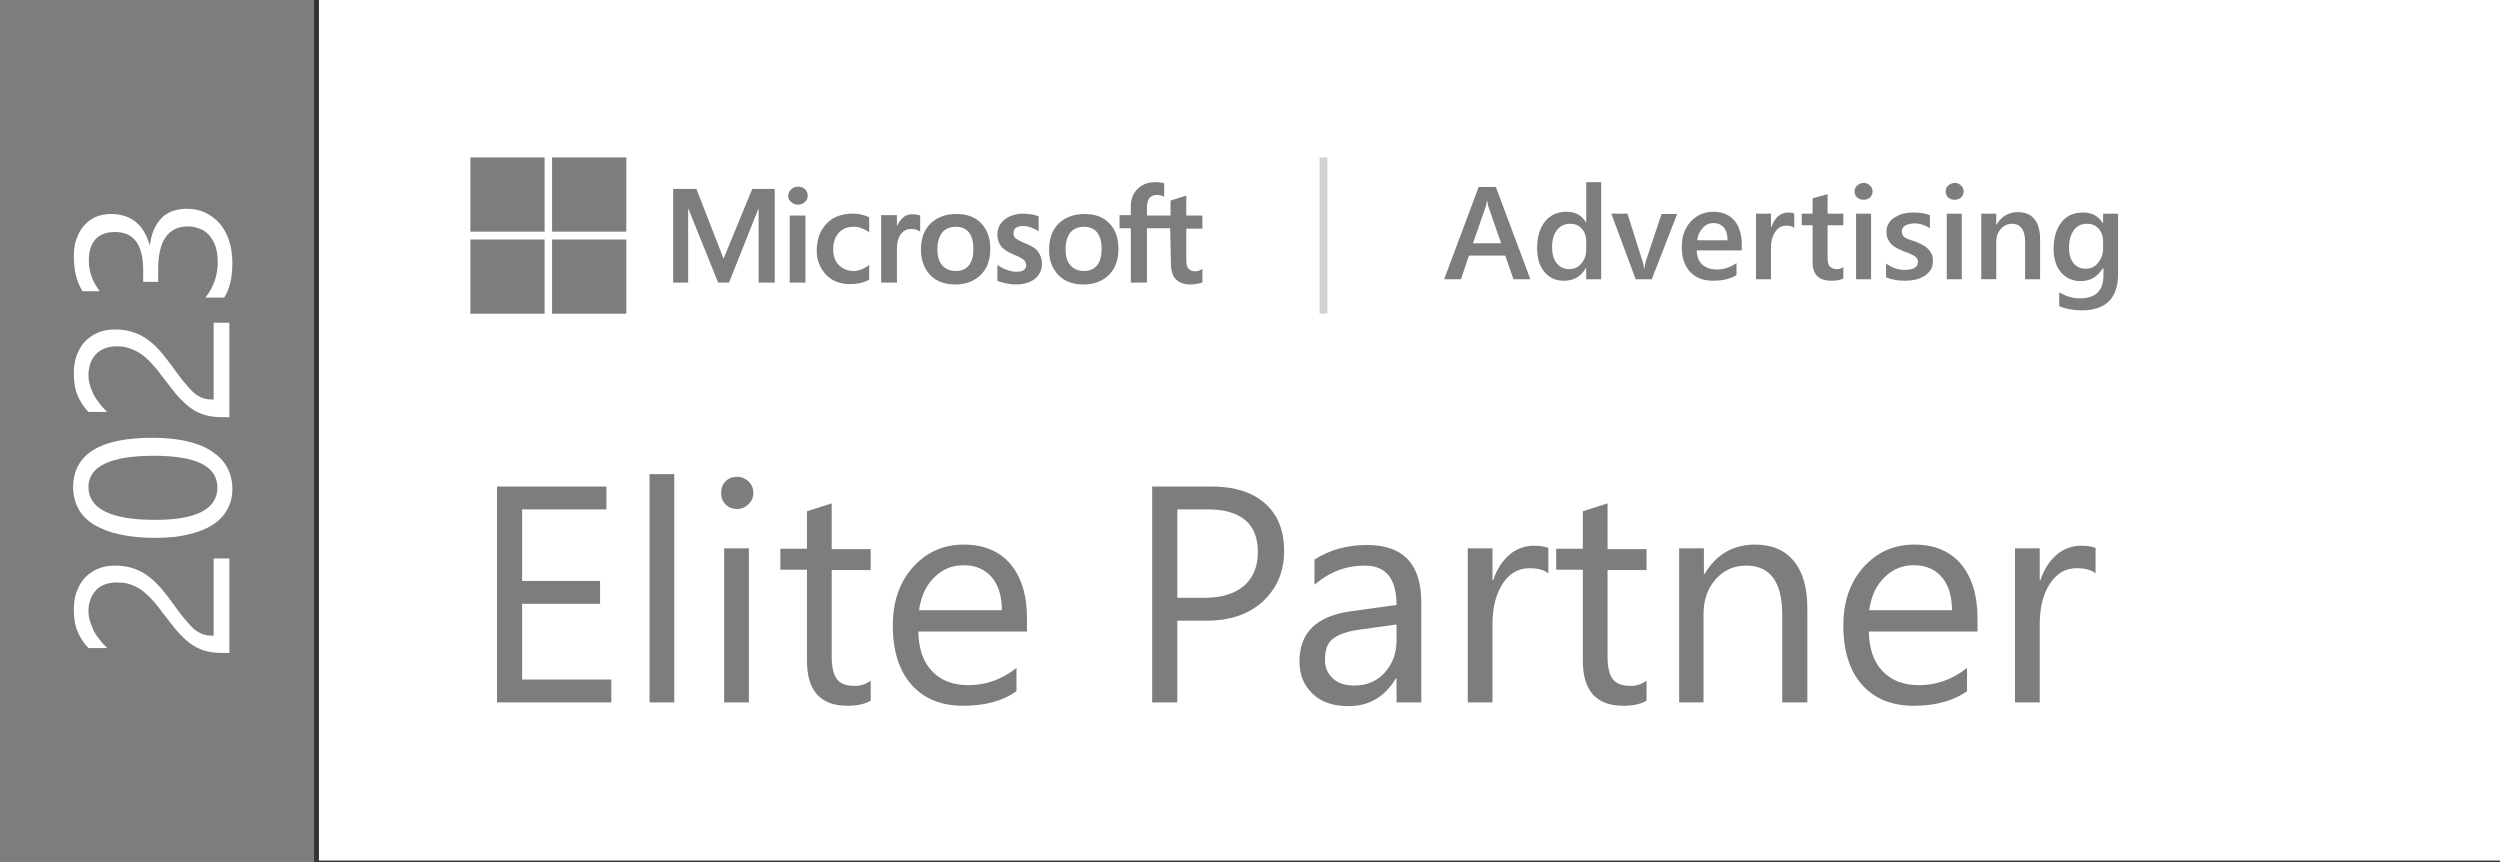
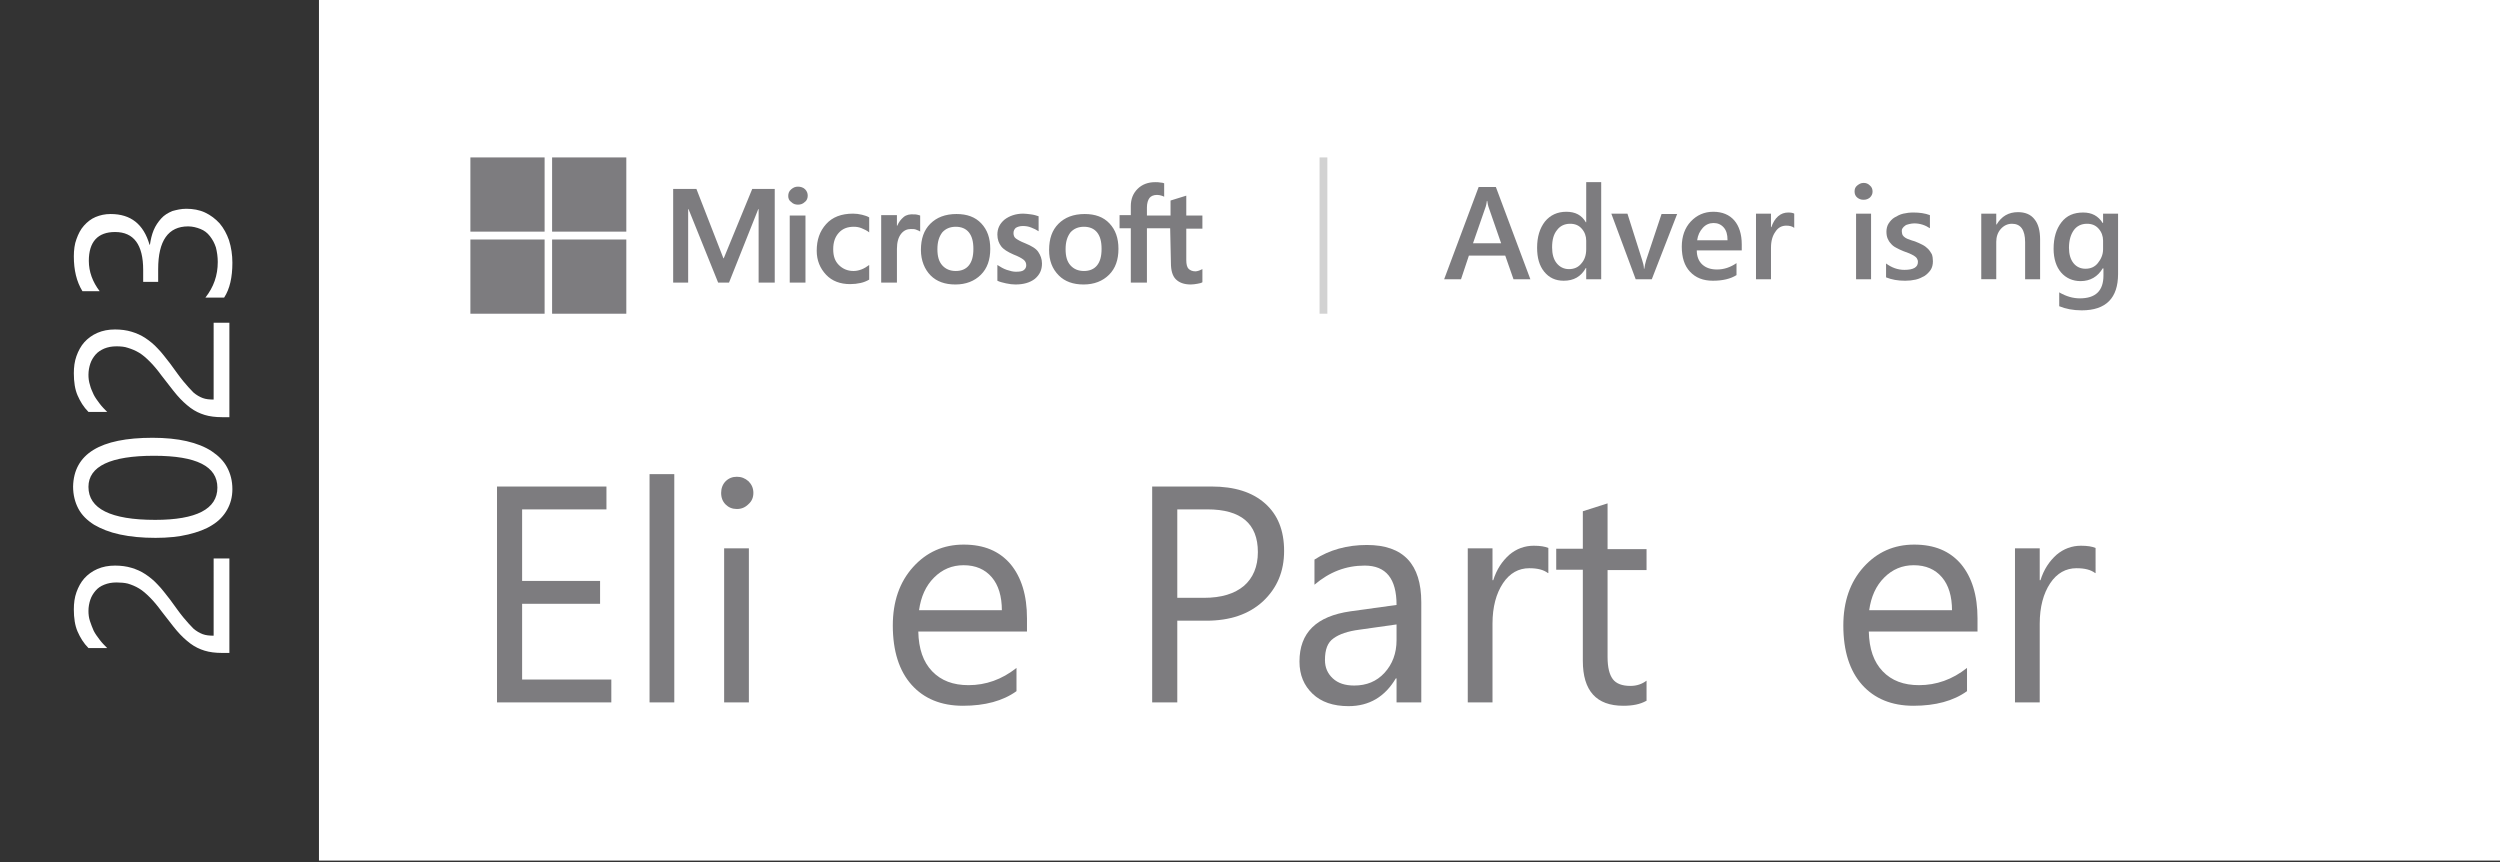
<svg xmlns="http://www.w3.org/2000/svg" version="1.1" id="Layer_1" x="0px" y="0px" viewBox="0 0 667 230" style="enable-background:new 0 0 667 230;" xml:space="preserve">
  <rect x="0" y="0" width="667" height="230" fill="#333333" stroke="none" />
  <style type="text/css">
	.st0{fill:#FFFFFF;}
	.st1{fill:#7D7C7F;}
	.st2{enable-background:new    ;}
	.st3{fill:none;}
	.st4{fill:none;stroke:#D2D2D2;stroke-width:2.08;stroke-miterlimit:10;}
</style>
  <rect x="85.1" class="st0" width="581.9" height="229.6" />
-   <rect class="st1" width="83.8" height="230" />
  <g class="st2">
    <path class="st1" d="M163.1,187.4h-30.5v-57.6h29.2v6.1h-22.5v19.1h20.8v6.1h-20.8v20.2h23.8V187.4z" />
    <path class="st1" d="M179.9,187.4h-6.6v-60.9h6.6V187.4z" />
    <path class="st1" d="M196.6,135.8c-1.2,0-2.2-0.4-3-1.2c-0.8-0.8-1.2-1.8-1.2-3.1c0-1.2,0.4-2.3,1.2-3.1c0.8-0.8,1.8-1.2,3-1.2   c1.2,0,2.2,0.4,3.1,1.2c0.8,0.8,1.3,1.8,1.3,3.1c0,1.2-0.4,2.2-1.3,3C198.8,135.4,197.8,135.8,196.6,135.8z M199.8,187.4h-6.6   v-41.1h6.6V187.4z" />
-     <path class="st1" d="M232.2,187c-1.6,0.9-3.6,1.3-6.1,1.3c-7.2,0-10.8-4-10.8-12v-24.3h-7.1v-5.6h7.1v-10l6.6-2.1v12.2h10.4v5.6   h-10.4v23.2c0,2.8,0.5,4.7,1.4,5.9c0.9,1.2,2.5,1.8,4.7,1.8c1.7,0,3.1-0.5,4.3-1.4V187z" />
    <path class="st1" d="M274,168.5h-29c0.1,4.6,1.3,8.1,3.7,10.6c2.4,2.5,5.6,3.7,9.7,3.7c4.6,0,8.9-1.5,12.8-4.6v6.2   c-3.6,2.6-8.4,3.9-14.3,3.9c-5.8,0-10.4-1.9-13.7-5.6c-3.3-3.7-5-9-5-15.8c0-6.4,1.8-11.6,5.4-15.6c3.6-4,8.1-6,13.5-6   s9.5,1.7,12.5,5.2c2.9,3.5,4.4,8.3,4.4,14.5V168.5z M267.3,162.9c0-3.8-0.9-6.8-2.7-8.9s-4.3-3.2-7.5-3.2c-3.1,0-5.7,1.1-7.9,3.3   c-2.2,2.2-3.5,5.1-4,8.7H267.3z" />
  </g>
  <g class="st2">
    <path class="st1" d="M314.1,165.6v21.8h-6.7v-57.6h15.8c6.2,0,10.9,1.5,14.3,4.5c3.4,3,5.1,7.2,5.1,12.7c0,5.5-1.9,9.9-5.6,13.4   c-3.8,3.5-8.8,5.2-15.2,5.2H314.1z M314.1,135.9v23.6h7.1c4.7,0,8.2-1.1,10.7-3.2c2.4-2.1,3.7-5.1,3.7-9c0-7.6-4.5-11.4-13.5-11.4   H314.1z" />
  </g>
  <g class="st2">
    <path class="st1" d="M379.2,187.4h-6.6V181h-0.2c-2.9,4.9-7.1,7.4-12.6,7.4c-4.1,0-7.3-1.1-9.6-3.3c-2.3-2.2-3.5-5-3.5-8.6   c0-7.7,4.5-12.1,13.6-13.4l12.3-1.7c0-7-2.8-10.5-8.5-10.5c-5,0-9.4,1.7-13.4,5.1v-6.7c4-2.6,8.7-3.9,14-3.9   c9.7,0,14.5,5.1,14.5,15.3V187.4z M372.6,166.6l-9.9,1.4c-3.1,0.4-5.4,1.2-6.9,2.3c-1.6,1.1-2.3,3-2.3,5.8c0,2,0.7,3.6,2.1,4.9   c1.4,1.3,3.3,1.9,5.7,1.9c3.3,0,6-1.1,8.1-3.4c2.1-2.3,3.2-5.2,3.2-8.7V166.6z" />
    <path class="st1" d="M413,152.9c-1.2-0.9-2.8-1.3-5-1.3c-2.8,0-5.2,1.3-7,4s-2.8,6.3-2.8,10.8v21h-6.6v-41.1h6.6v8.5h0.2   c0.9-2.9,2.4-5.1,4.3-6.8c1.9-1.6,4.1-2.4,6.5-2.4c1.7,0,3,0.2,3.9,0.6V152.9z" />
    <path class="st1" d="M439.2,187c-1.6,0.9-3.6,1.3-6.1,1.3c-7.2,0-10.8-4-10.8-12v-24.3h-7.1v-5.6h7.1v-10l6.6-2.1v12.2h10.4v5.6   h-10.4v23.2c0,2.8,0.5,4.7,1.4,5.9c0.9,1.2,2.5,1.8,4.7,1.8c1.7,0,3.1-0.5,4.3-1.4V187z" />
-     <path class="st1" d="M482.1,187.4h-6.6v-23.4c0-8.7-3.2-13.1-9.6-13.1c-3.3,0-6,1.2-8.2,3.7s-3.2,5.6-3.2,9.4v23.4H448v-41.1h6.6   v6.8h0.2c3.1-5.2,7.6-7.8,13.5-7.8c4.5,0,7.9,1.5,10.3,4.4c2.4,2.9,3.6,7.1,3.6,12.6V187.4z" />
    <path class="st1" d="M527.6,168.5h-29c0.1,4.6,1.3,8.1,3.7,10.6c2.4,2.5,5.6,3.7,9.7,3.7c4.6,0,8.9-1.5,12.8-4.6v6.2   c-3.6,2.6-8.4,3.9-14.3,3.9c-5.8,0-10.4-1.9-13.7-5.6c-3.3-3.7-5-9-5-15.8c0-6.4,1.8-11.6,5.4-15.6c3.6-4,8.1-6,13.5-6   s9.5,1.7,12.5,5.2c2.9,3.5,4.4,8.3,4.4,14.5V168.5z M520.8,162.9c0-3.8-0.9-6.8-2.7-8.9c-1.8-2.1-4.3-3.2-7.5-3.2   c-3.1,0-5.7,1.1-7.9,3.3c-2.2,2.2-3.5,5.1-4,8.7H520.8z" />
    <path class="st1" d="M559,152.9c-1.2-0.9-2.8-1.3-5-1.3c-2.8,0-5.2,1.3-7,4s-2.8,6.3-2.8,10.8v21h-6.6v-41.1h6.6v8.5h0.2   c0.9-2.9,2.4-5.1,4.3-6.8c1.9-1.6,4.1-2.4,6.5-2.4c1.7,0,3,0.2,3.9,0.6V152.9z" />
  </g>
  <g class="st2">
    <path class="st1" d="M408.3,74.5h-4.5l-2.2-6.3h-9.7l-2.1,6.3h-4.5l9.2-24.6h4.6L408.3,74.5z M400.5,64.9l-3.4-9.8   c-0.1-0.3-0.2-0.8-0.3-1.5h-0.1c-0.1,0.7-0.2,1.2-0.3,1.5l-3.4,9.8H400.5z" />
    <path class="st1" d="M427.2,74.5h-4v-3h-0.1c-1.3,2.3-3.2,3.4-5.9,3.4c-2.2,0-3.9-0.8-5.2-2.4c-1.3-1.6-1.9-3.7-1.9-6.4   c0-2.9,0.7-5.2,2.1-7c1.4-1.7,3.3-2.6,5.7-2.6c2.4,0,4.1,0.9,5.2,2.8h0.1V48.6h4V74.5z M423.2,66.5v-2.3c0-1.2-0.4-2.3-1.2-3.2   c-0.8-0.9-1.8-1.3-3.1-1.3c-1.5,0-2.7,0.6-3.5,1.7c-0.9,1.1-1.3,2.6-1.3,4.6c0,1.8,0.4,3.2,1.2,4.2c0.8,1,1.9,1.6,3.3,1.6   c1.4,0,2.5-0.5,3.3-1.5C422.8,69.3,423.2,68,423.2,66.5z" />
  </g>
  <g class="st2">
    <path class="st1" d="M447.5,57l-6.8,17.5h-4.3L429.9,57h4.3l3.9,12.3c0.3,0.9,0.5,1.7,0.5,2.4h0.1c0.1-0.8,0.3-1.6,0.5-2.3   l4.1-12.3H447.5z" />
  </g>
  <g class="st2">
    <path class="st1" d="M464.7,66.8h-12c0,1.6,0.5,2.9,1.5,3.8c1,0.9,2.3,1.3,3.9,1.3c1.9,0,3.6-0.6,5.2-1.7v3.2   c-1.6,1-3.7,1.5-6.3,1.5c-2.6,0-4.6-0.8-6.1-2.4c-1.5-1.6-2.2-3.8-2.2-6.7c0-2.7,0.8-5,2.4-6.7c1.6-1.7,3.6-2.6,6-2.6   c2.4,0,4.3,0.8,5.6,2.3c1.3,1.5,2,3.7,2,6.4V66.8z M460.9,64c0-1.4-0.3-2.5-1-3.3c-0.7-0.8-1.6-1.2-2.7-1.2c-1.1,0-2.1,0.4-2.9,1.3   s-1.3,1.9-1.5,3.3H460.9z" />
  </g>
  <g class="st2">
    <path class="st1" d="M478.7,60.8c-0.5-0.4-1.2-0.6-2.1-0.6c-1.2,0-2.2,0.5-2.9,1.6c-0.8,1.1-1.2,2.5-1.2,4.3v8.4h-4V57h4v3.6h0.1   c0.4-1.2,1-2.2,1.8-2.9c0.8-0.7,1.7-1,2.7-1c0.7,0,1.3,0.1,1.6,0.3V60.8z" />
  </g>
  <g class="st2">
-     <path class="st1" d="M491.8,74.3c-0.8,0.4-1.8,0.6-3.1,0.6c-3.4,0-5.1-1.6-5.1-4.9v-9.9h-2.9V57h2.9v-4.1l4-1.1V57h4.2v3.1h-4.2   v8.8c0,1,0.2,1.8,0.6,2.2s1,0.7,1.9,0.7c0.7,0,1.3-0.2,1.7-0.6V74.3z" />
    <path class="st1" d="M497.2,53.3c-0.7,0-1.2-0.2-1.7-0.6c-0.5-0.4-0.7-1-0.7-1.6c0-0.7,0.2-1.2,0.7-1.6c0.5-0.4,1-0.7,1.7-0.7   c0.7,0,1.2,0.2,1.7,0.7c0.5,0.4,0.7,1,0.7,1.6c0,0.6-0.2,1.1-0.7,1.6C498.4,53.1,497.9,53.3,497.2,53.3z M499.2,74.5h-4V57h4V74.5z   " />
    <path class="st1" d="M503.2,74v-3.7c1.5,1.1,3.1,1.7,4.9,1.7c2.4,0,3.6-0.7,3.6-2.1c0-0.4-0.1-0.7-0.3-1c-0.2-0.3-0.5-0.5-0.8-0.7   c-0.3-0.2-0.8-0.4-1.2-0.6c-0.5-0.2-1-0.4-1.6-0.6c-0.7-0.3-1.4-0.6-1.9-0.9c-0.6-0.3-1.1-0.7-1.4-1.1c-0.4-0.4-0.7-0.9-0.9-1.4   c-0.2-0.5-0.3-1.1-0.3-1.8c0-0.8,0.2-1.6,0.6-2.2c0.4-0.6,0.9-1.2,1.6-1.6c0.7-0.4,1.4-0.8,2.3-1s1.7-0.3,2.7-0.3   c1.6,0,3.1,0.2,4.4,0.7v3.5c-1.2-0.8-2.6-1.3-4.2-1.3c-0.5,0-1,0.1-1.4,0.2s-0.8,0.2-1,0.4c-0.3,0.2-0.5,0.4-0.7,0.7   c-0.2,0.3-0.2,0.5-0.2,0.8c0,0.4,0.1,0.7,0.2,1c0.2,0.3,0.4,0.5,0.7,0.7c0.3,0.2,0.7,0.4,1.1,0.5c0.4,0.2,0.9,0.3,1.5,0.5   c0.8,0.3,1.4,0.6,2,0.9s1.1,0.7,1.5,1.1c0.4,0.4,0.7,0.9,1,1.4c0.2,0.5,0.3,1.2,0.3,1.9c0,0.9-0.2,1.7-0.6,2.3s-1,1.2-1.6,1.6   c-0.7,0.4-1.5,0.8-2.4,1c-0.9,0.2-1.8,0.3-2.8,0.3C506.3,74.9,504.7,74.6,503.2,74z" />
-     <path class="st1" d="M521.5,53.3c-0.7,0-1.2-0.2-1.7-0.6c-0.5-0.4-0.7-1-0.7-1.6c0-0.7,0.2-1.2,0.7-1.6c0.5-0.4,1-0.7,1.7-0.7   c0.7,0,1.2,0.2,1.7,0.7c0.5,0.4,0.7,1,0.7,1.6c0,0.6-0.2,1.1-0.7,1.6C522.7,53.1,522.1,53.3,521.5,53.3z M523.4,74.5h-4V57h4V74.5z   " />
    <path class="st1" d="M544.3,74.5h-4v-9.9c0-3.3-1.2-4.9-3.5-4.9c-1.2,0-2.2,0.5-3,1.4c-0.8,0.9-1.2,2.1-1.2,3.4v10h-4V57h4v2.9h0.1   c1.3-2.2,3.2-3.3,5.7-3.3c1.9,0,3.4,0.6,4.4,1.9c1,1.2,1.5,3,1.5,5.4V74.5z" />
    <path class="st1" d="M565.1,73.1c0,6.4-3.2,9.7-9.7,9.7c-2.3,0-4.3-0.4-6-1.1V78c1.9,1.1,3.7,1.6,5.5,1.6c4.2,0,6.3-2,6.3-6.1v-1.9   H561c-1.3,2.2-3.3,3.4-5.9,3.4c-2.1,0-3.9-0.8-5.2-2.3s-2-3.7-2-6.3c0-3,0.7-5.3,2.1-7.1c1.4-1.8,3.3-2.6,5.8-2.6   c2.3,0,4,0.9,5.2,2.8h0.1V57h4V73.1z M561.1,66.5v-2.3c0-1.2-0.4-2.3-1.2-3.2c-0.8-0.9-1.8-1.3-3.1-1.3c-1.5,0-2.7,0.6-3.5,1.7   s-1.3,2.7-1.3,4.7c0,1.7,0.4,3.1,1.2,4.1s1.9,1.5,3.2,1.5c1.4,0,2.5-0.5,3.3-1.5S561.1,68,561.1,66.5z" />
  </g>
  <g>
    <path class="st1" d="M206.7,50.4v25h-4.3V55.8h-0.1l-7.8,19.6h-2.9l-7.9-19.6h-0.1v19.6h-4v-25h6.2l7.2,18.5h0.1l7.6-18.5H206.7   L206.7,50.4z M210.3,52.3c0-0.7,0.2-1.3,0.8-1.8s1.1-0.7,1.8-0.7c0.7,0,1.4,0.2,1.9,0.7s0.7,1.1,0.7,1.7s-0.2,1.3-0.8,1.7   c-0.5,0.5-1.1,0.7-1.8,0.7s-1.3-0.2-1.8-0.7C210.5,53.5,210.3,52.9,210.3,52.3L210.3,52.3z M214.9,57.5v17.9h-4.2V57.5   C210.7,57.5,214.9,57.5,214.9,57.5z M227.7,72.3c0.6,0,1.3-0.1,2.1-0.4c0.8-0.3,1.4-0.7,2.1-1.2v3.9c-0.7,0.4-1.4,0.7-2.3,0.9   c-0.9,0.2-1.8,0.3-2.8,0.3c-2.6,0-4.8-0.8-6.4-2.5s-2.5-3.8-2.5-6.4c0-2.9,0.8-5.2,2.5-7.1c1.7-1.9,4.1-2.8,7.2-2.8   c0.8,0,1.6,0.1,2.4,0.3s1.4,0.4,1.9,0.7v4c-0.6-0.5-1.3-0.8-2-1.1c-0.7-0.3-1.4-0.4-2.1-0.4c-1.7,0-3,0.5-4,1.6   c-1,1.1-1.5,2.5-1.5,4.4s0.5,3.2,1.5,4.2S226.1,72.3,227.7,72.3L227.7,72.3z M243.9,57.2c0.3,0,0.6,0,0.9,0.1s0.5,0.1,0.7,0.2v4.3   c-0.2-0.2-0.5-0.3-1-0.5c-0.4-0.2-0.9-0.2-1.5-0.2c-1,0-1.9,0.4-2.6,1.3s-1.1,2.2-1.1,4v9h-4.2V57.4h4.2v2.8h0.1   c0.4-1,1-1.7,1.7-2.3S242.8,57.1,243.9,57.2L243.9,57.2z M245.7,66.7c0-3,0.8-5.3,2.5-7s4-2.6,7-2.6c2.8,0,5,0.8,6.6,2.5   s2.4,3.9,2.4,6.8s-0.8,5.2-2.5,6.9s-4,2.6-6.8,2.6s-5-0.8-6.6-2.4S245.7,69.5,245.7,66.7L245.7,66.7z M250.1,66.5   c0,1.9,0.4,3.3,1.3,4.3s2.1,1.5,3.6,1.5s2.7-0.5,3.5-1.5c0.8-1,1.2-2.4,1.2-4.4s-0.4-3.4-1.2-4.4s-2-1.5-3.5-1.5s-2.7,0.5-3.6,1.5   C250.5,63.2,250.1,64.6,250.1,66.5L250.1,66.5z M270.4,62.2c0,0.6,0.2,1.1,0.6,1.4c0.4,0.3,1.2,0.8,2.5,1.3   c1.7,0.7,2.9,1.4,3.5,2.3s1,1.9,1,3.1c0,1.7-0.6,3-1.9,4.1c-1.3,1-3,1.5-5.2,1.5c-0.7,0-1.6-0.1-2.5-0.3s-1.7-0.4-2.3-0.7v-4.2   c0.8,0.5,1.6,1,2.5,1.3s1.7,0.5,2.4,0.5c1,0,1.7-0.1,2.1-0.4s0.7-0.7,0.7-1.3c0-0.6-0.2-1.1-0.7-1.5s-1.4-0.9-2.7-1.4   c-1.6-0.7-2.7-1.4-3.3-2.2c-0.6-0.8-1-1.8-1-3.1c0-1.6,0.6-2.9,1.9-4c1.3-1,3-1.6,5-1.6c0.6,0,1.3,0.1,2.1,0.2s1.4,0.3,2,0.5v4   c-0.6-0.4-1.2-0.7-2-1c-0.7-0.3-1.5-0.4-2.2-0.4c-0.8,0-1.4,0.2-1.9,0.5C270.6,61.2,270.4,61.6,270.4,62.2L270.4,62.2z M279.9,66.7   c0-3,0.8-5.3,2.5-7s4-2.6,7-2.6c2.8,0,5,0.8,6.6,2.5s2.4,3.9,2.4,6.8s-0.8,5.2-2.5,6.9s-4,2.6-6.8,2.6s-5-0.8-6.6-2.4   C280.7,71.7,279.9,69.5,279.9,66.7L279.9,66.7z M284.3,66.5c0,1.9,0.4,3.3,1.3,4.3c0.9,1,2.1,1.5,3.6,1.5s2.7-0.5,3.5-1.5   c0.8-1,1.2-2.4,1.2-4.4s-0.4-3.4-1.2-4.4s-2-1.5-3.5-1.5s-2.7,0.5-3.6,1.5C284.7,63.2,284.3,64.6,284.3,66.5L284.3,66.5z    M312.2,60.9H306v14.5h-4.3V60.9h-3v-3.5h3V55c0-1.9,0.6-3.4,1.8-4.6c1.2-1.2,2.8-1.8,4.7-1.8c0.5,0,1,0,1.4,0.1   c0.4,0,0.7,0.1,1,0.2v3.6c-0.1-0.1-0.4-0.2-0.7-0.3s-0.8-0.2-1.2-0.2c-0.9,0-1.6,0.3-2,0.8s-0.7,1.4-0.7,2.5v2.2h6.3v-4l4.2-1.3   v5.3h4.3v3.5h-4.3v8.4c0,1.1,0.2,1.9,0.6,2.3c0.4,0.4,1,0.7,1.9,0.7c0.2,0,0.5-0.1,0.9-0.2c0.3-0.1,0.6-0.3,0.9-0.4v3.5   c-0.3,0.2-0.7,0.3-1.3,0.4s-1.2,0.2-1.8,0.2c-1.8,0-3.1-0.5-4-1.4s-1.3-2.4-1.3-4.3L312.2,60.9L312.2,60.9z" />
    <g>
      <rect x="125.5" y="42" class="st1" width="19.8" height="19.8" />
      <rect x="147.3" y="42" class="st1" width="19.8" height="19.8" />
      <rect x="125.5" y="63.9" class="st1" width="19.8" height="19.8" />
      <rect x="147.3" y="63.9" class="st1" width="19.8" height="19.8" />
    </g>
    <rect x="83.8" y="0.4" class="st3" width="278.8" height="124.9" />
  </g>
  <g class="st2">
    <path class="st0" d="M31.1,155.4c-1.3,0-2.3,0.2-3.3,0.6s-1.7,0.9-2.3,1.6c-0.6,0.7-1.1,1.5-1.4,2.4c-0.3,0.9-0.5,1.9-0.5,3   c0,0.9,0.1,1.8,0.4,2.7s0.6,1.7,1,2.6c0.4,0.8,1,1.6,1.6,2.4s1.3,1.5,2,2.2h-5c-1.3-1.3-2.2-2.8-2.9-4.4c-0.7-1.6-1-3.6-1-5.9   c0-1.7,0.2-3.2,0.7-4.6c0.5-1.4,1.2-2.7,2.1-3.7s2.1-1.9,3.5-2.5s2.9-0.9,4.7-0.9c1.6,0,3.1,0.2,4.4,0.6c1.3,0.4,2.5,0.9,3.7,1.7   c1.2,0.8,2.3,1.7,3.3,2.8c1.1,1.1,2.1,2.5,3.3,4c1.4,1.9,2.5,3.5,3.5,4.7c1,1.2,1.9,2.2,2.7,3c0.8,0.7,1.7,1.2,2.5,1.5   c0.8,0.3,1.8,0.4,2.9,0.4V149h4.2v25.2h-2c-1.7,0-3.3-0.2-4.6-0.6s-2.6-1-3.8-1.9c-1.2-0.9-2.4-2-3.6-3.4c-1.2-1.4-2.5-3.2-4.1-5.2   c-1.1-1.5-2.1-2.7-3.1-3.7c-1-1-1.9-1.8-2.9-2.4c-1-0.6-2-1-3-1.3C33.3,155.5,32.2,155.4,31.1,155.4z" />
    <path class="st0" d="M40.7,116.8c3.4,0,6.5,0.3,9.1,0.9c2.6,0.6,4.9,1.5,6.7,2.7c1.8,1.2,3.2,2.6,4.1,4.3c0.9,1.7,1.4,3.6,1.4,5.8   c0,2.1-0.5,3.9-1.4,5.5c-0.9,1.6-2.2,3-4,4.1c-1.7,1.1-3.9,1.9-6.4,2.5c-2.5,0.6-5.4,0.9-8.7,0.9c-3.6,0-6.7-0.3-9.5-0.9   s-5-1.5-6.9-2.6c-1.9-1.2-3.3-2.6-4.2-4.3s-1.4-3.7-1.4-5.9C19.7,121.1,26.7,116.8,40.7,116.8z M41.1,121.6   c-11.6,0-17.5,2.8-17.5,8.3c0,5.8,5.9,8.8,17.8,8.8c11,0,16.6-2.9,16.6-8.6C58,124.4,52.4,121.6,41.1,121.6z" />
    <path class="st0" d="M31.1,92.4c-1.3,0-2.3,0.2-3.3,0.6c-0.9,0.4-1.7,0.9-2.3,1.6c-0.6,0.7-1.1,1.5-1.4,2.4c-0.3,0.9-0.5,1.9-0.5,3   c0,0.9,0.1,1.8,0.4,2.7c0.2,0.9,0.6,1.7,1,2.6c0.4,0.8,1,1.6,1.6,2.4s1.3,1.5,2,2.2h-5c-1.3-1.3-2.2-2.8-2.9-4.4s-1-3.6-1-5.9   c0-1.7,0.2-3.2,0.7-4.6c0.5-1.4,1.2-2.7,2.1-3.7c0.9-1,2.1-1.9,3.5-2.5s2.9-0.9,4.7-0.9c1.6,0,3.1,0.2,4.4,0.6   c1.3,0.4,2.5,0.9,3.7,1.7c1.2,0.8,2.3,1.7,3.3,2.8c1.1,1.1,2.1,2.5,3.3,4c1.4,1.9,2.5,3.5,3.5,4.7s1.9,2.2,2.7,3   c0.8,0.7,1.7,1.2,2.5,1.5c0.8,0.3,1.8,0.4,2.9,0.4V86.1h4.2v25.2h-2c-1.7,0-3.3-0.2-4.6-0.6s-2.6-1-3.8-1.9c-1.2-0.9-2.4-2-3.6-3.4   c-1.2-1.4-2.5-3.2-4.1-5.2c-1.1-1.5-2.1-2.7-3.1-3.7c-1-1-1.9-1.8-2.9-2.4s-2-1-3-1.3C33.3,92.5,32.2,92.4,31.1,92.4z" />
    <path class="st0" d="M49.7,55.7c1.8,0,3.5,0.3,5,1c1.5,0.7,2.8,1.7,3.9,2.9c1.1,1.3,1.9,2.8,2.5,4.5C61.7,66,62,68,62,70.1   c0,3.9-0.7,7-2.2,9.3h-5c2.2-2.8,3.3-5.9,3.3-9.5c0-1.4-0.2-2.7-0.5-3.9c-0.4-1.2-0.9-2.1-1.6-3s-1.5-1.5-2.5-1.9   c-1-0.4-2.1-0.7-3.3-0.7c-5.3,0-8,3.8-8,11.4v3.4h-4v-3.2c0-6.7-2.5-10.1-7.5-10.1c-4.6,0-7,2.6-7,7.7c0,2.9,1,5.6,2.9,8.1H22   c-1.6-2.6-2.3-5.7-2.3-9.3c0-1.7,0.2-3.3,0.7-4.6c0.5-1.4,1.1-2.6,2-3.6c0.9-1,1.9-1.8,3.1-2.3c1.2-0.5,2.5-0.8,4-0.8   c5.4,0,8.8,2.7,10.4,8.2H40c0.2-1.4,0.5-2.7,1-3.9c0.5-1.2,1.2-2.2,2-3.1c0.8-0.9,1.8-1.5,3-2C47.1,56,48.3,55.7,49.7,55.7z" />
  </g>
  <line class="st4" x1="353.1" y1="42" x2="353.1" y2="83.7" />
</svg>